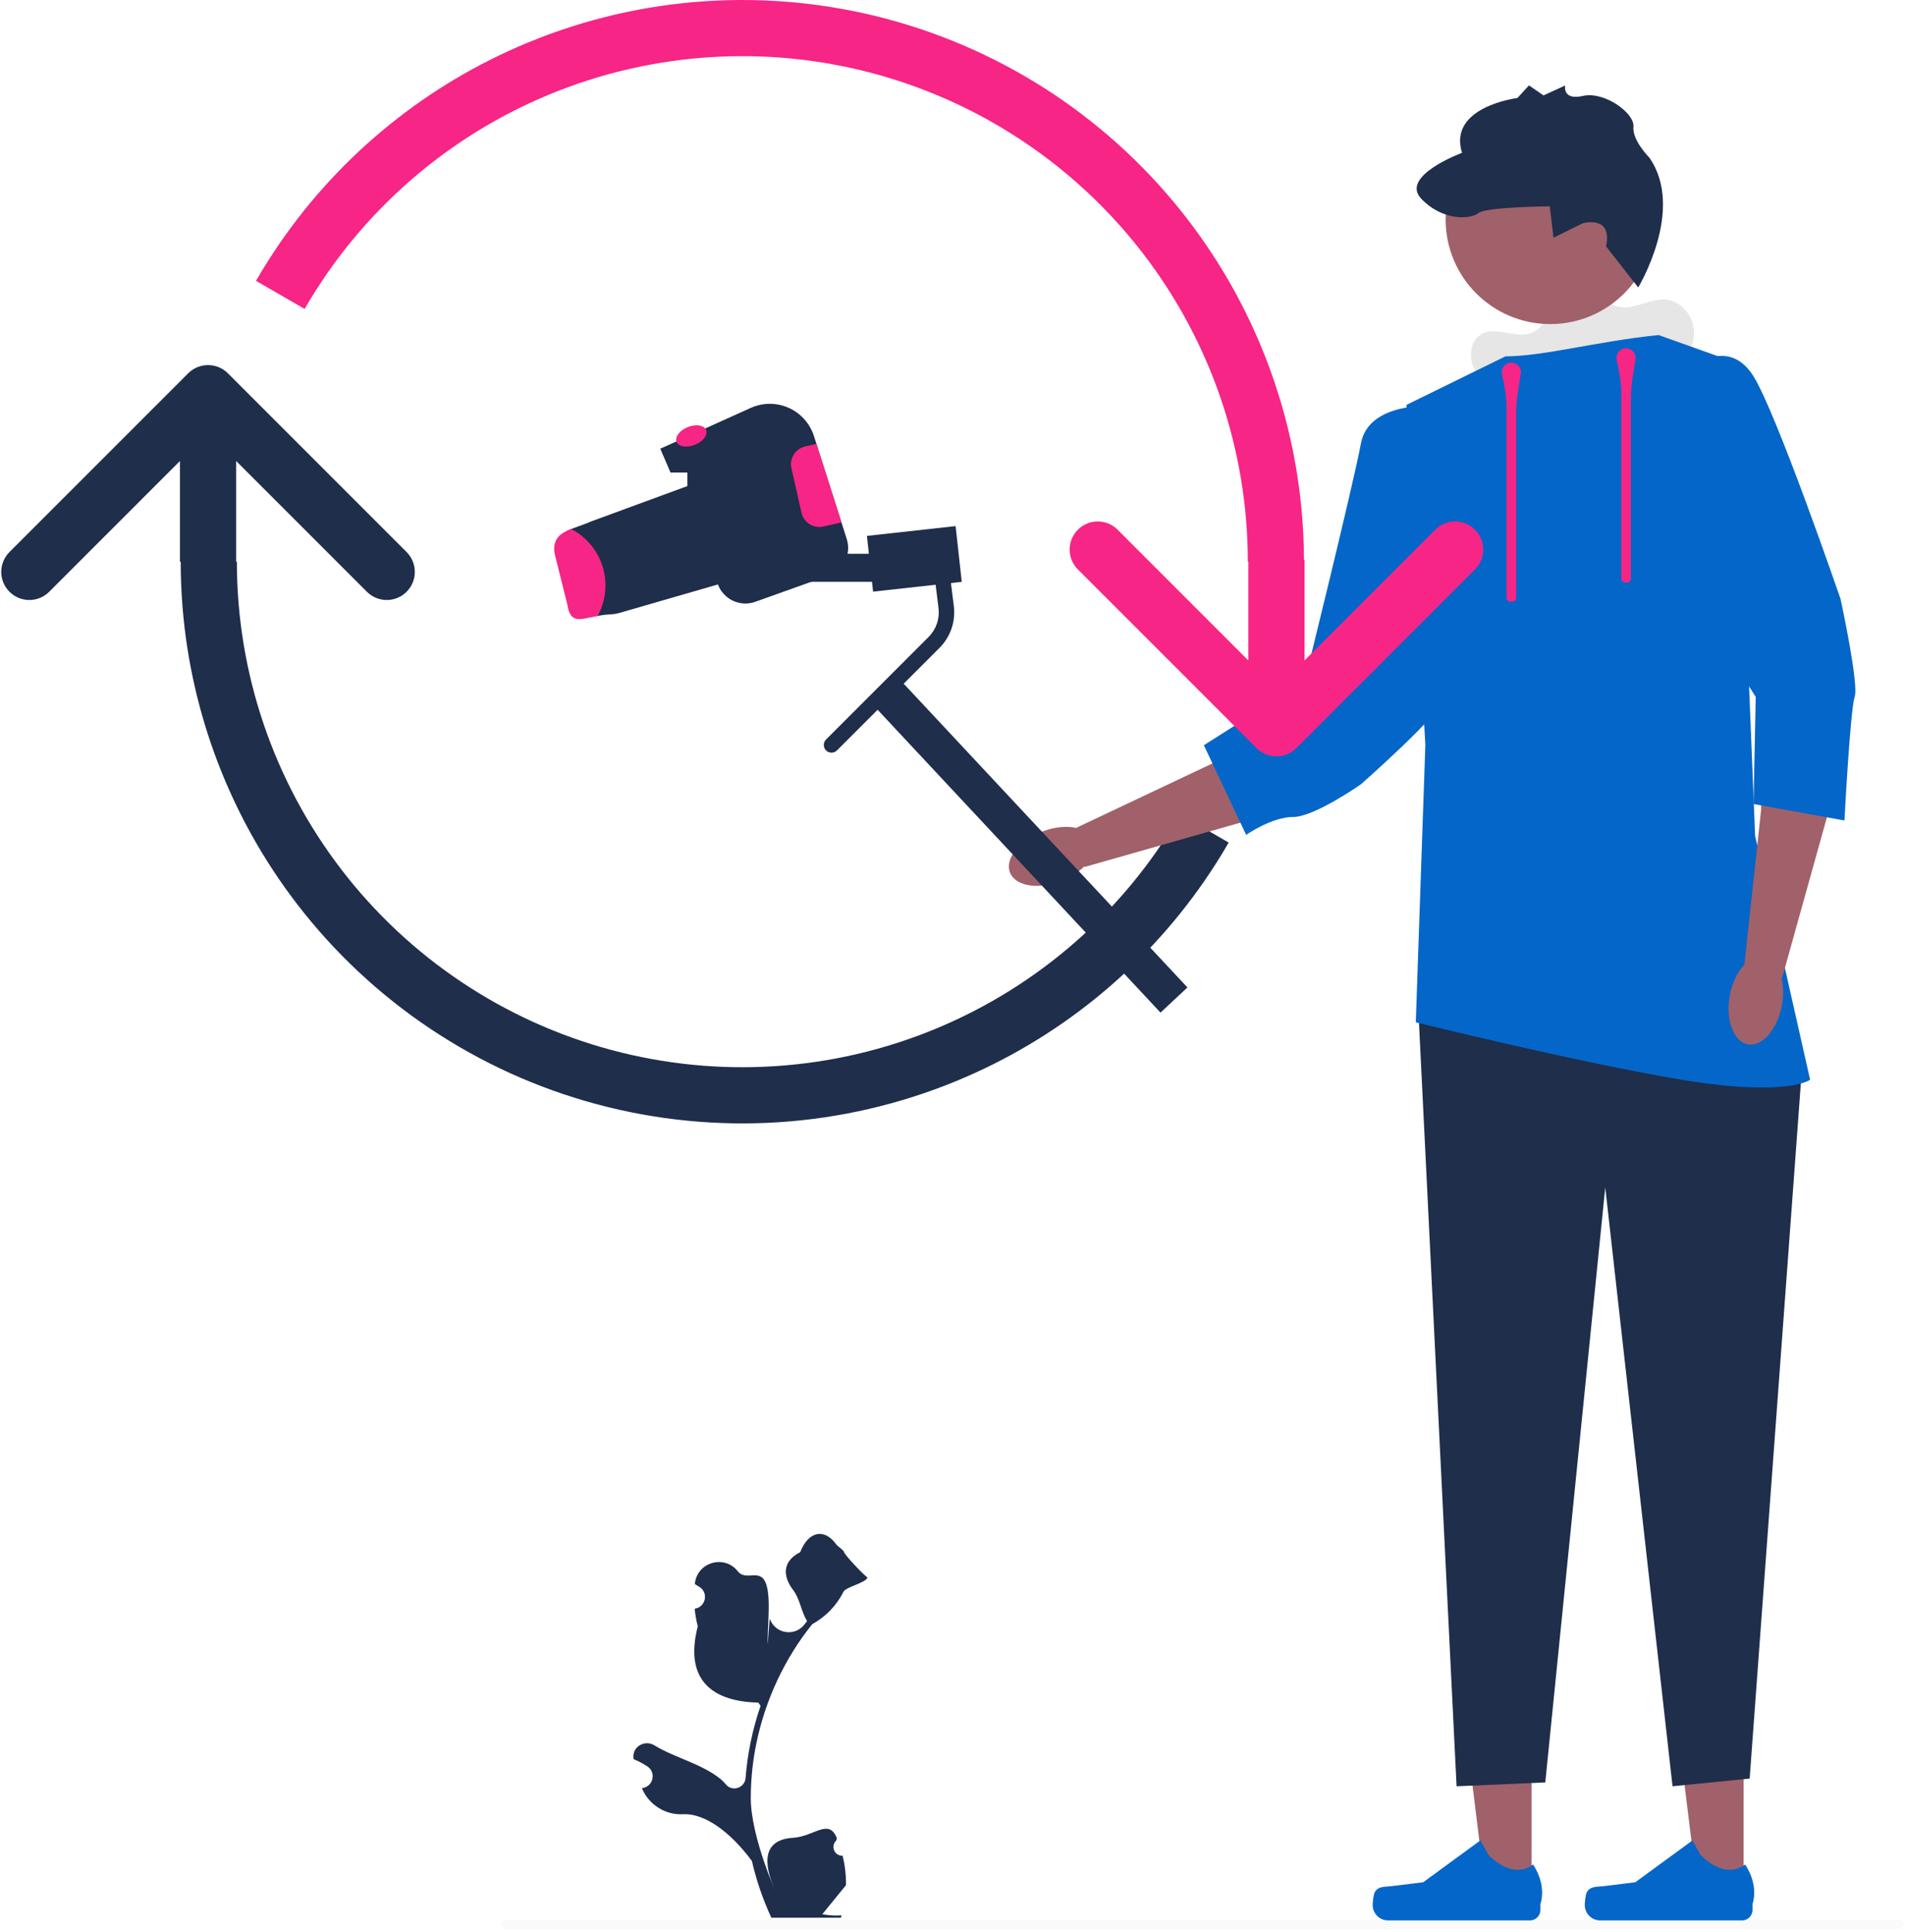
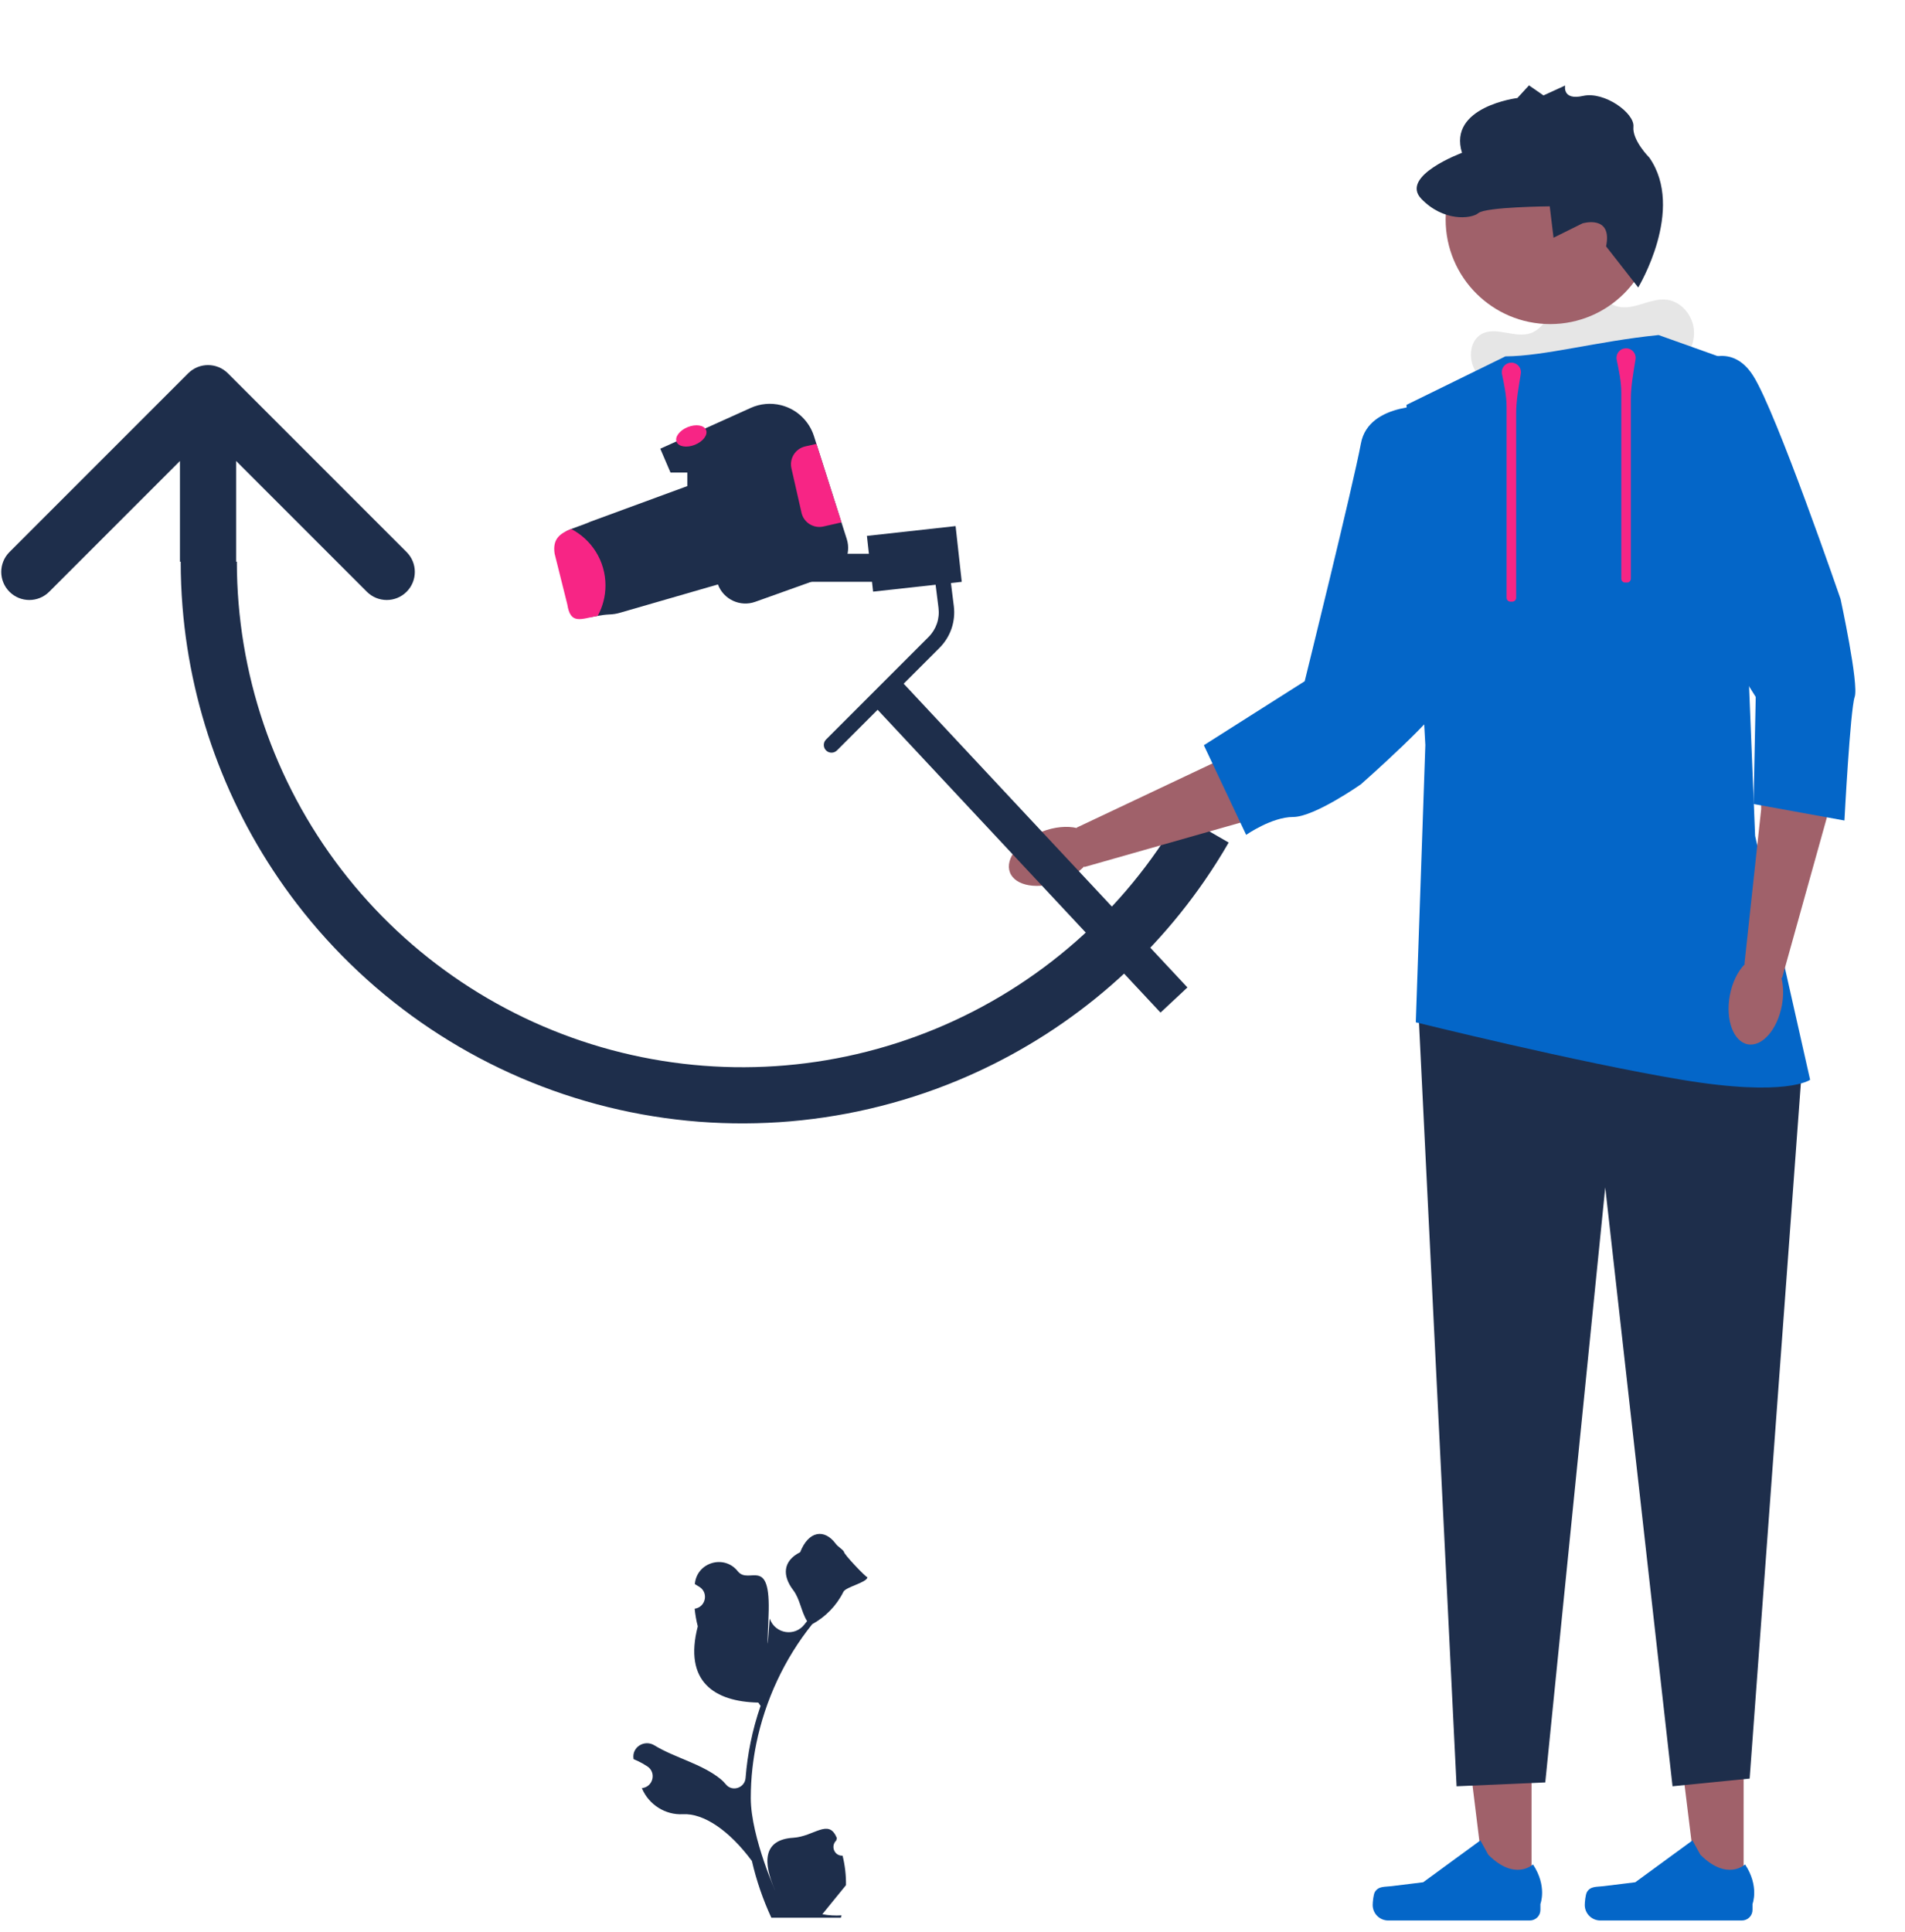
<svg xmlns="http://www.w3.org/2000/svg" width="494" height="501" viewBox="0 0 494 501" fill="none">
  <path fill-rule="evenodd" clip-rule="evenodd" d="M48.798 96.791L2.457 143.132C-0.387 145.976 -0.387 150.586 2.457 153.43C5.301 156.274 9.911 156.274 12.755 153.43L46.665 119.52V145.631H61.229V119.52L95.139 153.43C97.983 156.274 102.593 156.274 105.437 153.43C108.281 150.586 108.281 145.976 105.437 143.132L59.096 96.791C56.252 93.947 51.642 93.947 48.798 96.791ZM312.336 228.386C314.556 225.17 316.653 221.856 318.619 218.452L306.006 211.17C291.58 236.158 269.311 255.687 242.654 266.729C215.997 277.77 186.441 279.707 158.571 272.24C130.701 264.772 106.073 248.316 88.508 225.425C70.944 202.535 61.423 174.487 61.423 145.634H46.859C46.859 149.565 47.019 153.483 47.334 157.379C49.588 185.25 59.831 211.976 76.954 234.291C96.471 259.726 123.835 278.009 154.802 286.307C185.769 294.605 218.608 292.452 248.227 280.184C274.214 269.419 296.447 251.396 312.336 228.386Z" fill="#1E2E4B" />
  <g clip-path="url(#clip0_1_84)">
    <path d="M397.152 490.823L385.293 490.822L379.652 445.079L397.155 445.08L397.152 490.823Z" fill="#A0616A" />
    <path d="M356.522 490.554C356.152 491.176 355.958 493.183 355.958 493.906C355.958 496.129 357.76 497.931 359.983 497.931H396.709C398.225 497.931 399.455 496.702 399.455 495.185V493.656C399.455 493.656 401.272 489.061 397.531 483.396C397.531 483.396 392.882 487.831 385.935 480.885L383.887 477.174L369.058 488.019L360.839 489.03C359.041 489.252 357.447 488.996 356.522 490.554H356.522Z" fill="#0466C8" />
    <path d="M452.152 490.823L440.293 490.822L434.652 445.079L452.155 445.08L452.152 490.823Z" fill="#A0616A" />
    <path d="M411.522 490.554C411.152 491.176 410.958 493.183 410.958 493.906C410.958 496.129 412.76 497.931 414.983 497.931H451.709C453.225 497.931 454.455 496.702 454.455 495.185V493.656C454.455 493.656 456.272 489.061 452.531 483.396C452.531 483.396 447.882 487.831 440.935 480.885L438.887 477.174L424.058 488.019L415.839 489.03C414.041 489.252 412.447 488.996 411.522 490.554H411.522Z" fill="#0466C8" />
    <path d="M388.636 102.294C386.086 100.31 383.44 98.205 382.121 95.256C380.803 92.306 381.329 88.261 384.128 86.646C387.895 84.472 392.835 87.812 396.94 86.374C399.728 85.397 401.3 82.537 402.816 80.002C404.332 77.467 406.463 74.791 409.413 74.661C413.222 74.493 415.88 78.605 419.586 79.499C423.742 80.501 427.896 77.231 432.145 77.696C436.045 78.124 439.083 81.908 439.276 85.826C439.47 89.745 437.201 93.526 434.006 95.802C429.644 98.91 424.008 99.419 418.667 99.826L388.609 102.116" fill="#E6E6E6" />
    <path d="M401.993 84.028C416.967 84.028 429.106 71.89 429.106 56.915C429.106 41.941 416.967 29.802 401.993 29.802C387.019 29.802 374.88 41.941 374.88 56.915C374.88 71.89 387.019 84.028 401.993 84.028Z" fill="#A0616A" />
    <path d="M416.486 63.878L424.813 74.532C424.813 74.532 437.092 54.303 427.701 40.863C427.701 40.863 423.229 36.399 423.579 32.859C423.93 29.32 416.006 23.62 410.521 24.864C405.037 26.108 405.874 22.17 405.874 22.17L400.258 24.741L396.495 22.135L393.49 25.411C393.49 25.411 375.398 27.64 379.125 39.626C379.125 39.626 362.895 45.613 368.563 51.536C374.231 57.459 381.442 56.833 383.387 55.238C385.332 53.644 401.877 53.495 401.877 53.495L402.858 61.634L410.375 57.911C410.375 57.911 418.203 55.559 416.486 63.878V63.878Z" fill="#1E2E4B" />
    <path d="M215.625 195.148C215.113 195.148 214.601 194.953 214.211 194.563C213.429 193.782 213.429 192.515 214.211 191.734L240.78 165.164C242.777 163.167 243.721 160.416 243.371 157.614L242.061 147.13C241.923 146.034 242.701 145.035 243.797 144.898C244.897 144.757 245.892 145.539 246.029 146.634L247.34 157.118C247.845 161.153 246.484 165.117 243.609 167.993L217.039 194.563C216.649 194.953 216.136 195.148 215.625 195.148V195.148Z" fill="#1E2E4B" />
    <path d="M247.803 136.402L224.81 138.944L226.407 153.396L249.4 150.855L247.803 136.402Z" fill="#1E2E4B" />
    <path d="M229.504 143.578H206.371V150.848H229.504V143.578Z" fill="#1E2E4B" />
    <path d="M214.88 149.23L195.866 156.029C191.954 157.439 187.629 155.43 186.166 151.532L160.898 158.837C159.913 159.143 158.902 159.289 157.931 159.316C156.88 159.369 155.908 159.502 155.003 159.675C150.599 160.486 150.529 160.404 149.717 155.135C149.704 155.028 145.744 143.241 145.717 143.135C145.158 139.289 145.184 138.319 148.124 137.148C149.455 136.629 151.025 136.137 152.662 135.458C152.821 135.378 152.981 135.312 153.154 135.245L178.249 126.024V122.512H173.871L171.223 116.338L194.681 105.76C197.143 104.642 199.911 104.402 202.532 105.054C204.554 105.56 206.377 106.571 207.841 107.955C209.318 109.339 210.436 111.082 211.074 113.065L211.713 115.087L218.206 135.445L219.577 139.743C220.827 143.655 218.752 147.846 214.88 149.23L214.88 149.23Z" fill="#1E2E4B" />
    <path d="M367.89 263.618L377.717 463.135L400.717 462.135L416.269 307.868L433.717 463.135L453.717 461.135L467.56 273.172L367.89 263.618Z" fill="#1E2E4B" />
    <path d="M430.098 86.867C414.098 88.487 400.622 92.338 390.373 92.399L364.728 104.97L369.617 193.176L367.139 265.058C367.139 265.058 408.978 275.435 436.132 279.96C463.285 284.486 469.395 279.96 469.395 279.96L455.133 216.723L450.175 94.028L430.098 86.867Z" fill="#0466C8" />
    <path d="M474.338 209.812L474.969 160.741L456.132 155.56L456.702 209.819L452.368 249.914L452.481 249.956C450.664 251.783 449.19 254.699 448.562 258.146C447.417 264.436 449.516 270.086 453.251 270.766C456.986 271.446 460.942 266.898 462.087 260.608C462.557 258.026 462.473 255.559 461.961 253.492L462.129 253.555L474.338 209.812Z" fill="#A0616A" />
    <path d="M324.898 212.371L367.079 187.29L361.664 168.519L315.685 197.333L279.225 214.57L279.248 214.688C276.741 214.092 273.485 214.358 270.217 215.622C264.255 217.929 260.532 222.669 261.901 226.21C263.271 229.75 269.215 230.75 275.178 228.442C277.626 227.495 279.686 226.136 281.182 224.62L281.216 224.795L324.898 212.371Z" fill="#A0616A" />
    <path d="M440.081 94.463C440.081 94.463 448.629 87.927 454.663 97.481C460.697 107.035 477.291 155.308 477.291 155.308C477.291 155.308 482.09 177.433 480.948 180.702C479.806 183.97 478.297 212.737 478.297 212.737L454.721 208.461L455.291 180.702L432.824 144.841L440.081 94.463Z" fill="#0466C8" />
    <path d="M371.516 105.221C371.516 105.221 354.922 104.097 352.911 114.967C350.899 125.838 338.328 176.625 338.328 176.625L312.18 193.219L323.15 216.455C323.15 216.455 329.78 211.825 335.311 211.825C340.842 211.825 352.911 203.342 352.911 203.342C352.911 203.342 374.575 184.302 374.575 180.782C374.575 177.262 371.516 105.221 371.516 105.221H371.516Z" fill="#0466C8" />
    <path d="M232.679 175.485L225.697 182.007L300.94 262.541L307.921 256.019L232.679 175.485Z" fill="#1E2E4B" />
    <path d="M180.193 115.325C182.307 114.478 183.608 112.764 183.1 111.496C182.592 110.227 180.467 109.886 178.354 110.732C176.24 111.579 174.938 113.294 175.446 114.562C175.954 115.83 178.08 116.172 180.193 115.325Z" fill="#F72585" />
    <path d="M391.262 94.114C390.421 94.332 389.738 95.027 389.527 95.87C389.428 96.265 389.424 96.648 389.498 97.003C390.082 99.832 390.686 102.658 390.686 105.547V154.995C390.686 155.547 391.134 155.995 391.686 155.995H392.165C392.717 155.995 393.165 155.547 393.165 154.995V107.199C393.165 103.727 393.834 100.319 394.375 96.89C394.394 96.765 394.405 96.637 394.405 96.506C394.405 94.921 392.917 93.684 391.262 94.114H391.262Z" fill="#F72585" />
    <path d="M421.007 90.396C420.166 90.614 419.483 91.308 419.272 92.151C419.173 92.547 419.169 92.93 419.242 93.284C419.826 96.116 420.431 98.942 420.431 101.833V150.038C420.431 150.59 420.879 151.038 421.431 151.038H421.91C422.462 151.038 422.91 150.59 422.91 150.038V103.481C422.91 100.009 423.578 96.601 424.119 93.172C424.139 93.047 424.149 92.919 424.149 92.788C424.149 91.203 422.662 89.966 421.007 90.396V90.396Z" fill="#F72585" />
    <path d="M218.498 481.126C216.432 481.256 215.29 478.689 216.853 477.193L217.008 476.575C216.988 476.526 216.968 476.476 216.947 476.427C214.853 471.435 211.103 476.147 205.699 476.483C197.752 476.976 197.871 482.986 200.949 490.014C201.785 491.922 194.691 476.528 194.691 466.194C194.691 463.597 194.833 461.001 195.124 458.411C195.363 456.292 195.692 454.187 196.118 452.101C198.424 440.823 203.417 430.082 210.618 421.111C214.08 419.218 216.967 416.26 218.711 412.714C219.338 411.436 224.721 410.355 224.953 408.954C224.559 409.005 218.576 402.71 218.873 402.341C218.324 401.508 217.341 401.094 216.741 400.281C213.759 396.238 209.65 396.944 207.505 402.438C202.923 404.751 202.879 408.586 205.69 412.275C207.479 414.622 207.725 417.798 209.294 420.31C209.133 420.517 208.965 420.717 208.803 420.924C208.741 421.003 208.679 421.083 208.618 421.163C206.084 424.441 201.026 423.601 199.615 419.706C199.512 419.422 198.639 434.812 199.296 418.883C199.953 402.954 194.224 411.063 191.324 407.389C187.859 403.002 180.812 404.996 180.201 410.553C180.196 410.606 180.19 410.659 180.184 410.712C180.613 410.954 181.033 411.211 181.444 411.483C183.783 413.03 182.974 416.657 180.202 417.084L180.139 417.094C180.294 418.637 180.559 420.168 180.946 421.673C177.245 435.985 185.233 441.2 196.64 441.437L197.234 442.283C196.154 445.391 195.285 448.573 194.633 451.797C194.019 454.787 193.593 457.81 193.354 460.846L193.344 460.976C193.146 463.558 189.879 464.657 188.236 462.654C187.818 462.144 187.391 461.697 186.96 461.343C182.014 457.281 175.027 455.785 169.691 452.519C167.123 450.947 163.832 452.978 164.28 455.956L164.302 456.099C165.096 456.422 165.871 456.796 166.621 457.216C167.05 457.458 167.47 457.715 167.881 457.987C170.221 459.535 169.411 463.162 166.638 463.588L166.575 463.597C166.53 463.604 166.491 463.61 166.446 463.617L166.487 463.714C168.271 467.91 172.535 470.628 177.088 470.379C182.447 470.086 189.104 474.567 194.975 482.49L194.981 482.49C196.144 487.553 197.843 492.501 200.026 497.216H218.046C218.111 497.016 218.169 496.809 218.227 496.609C216.561 496.712 214.881 496.615 213.241 496.312C214.578 494.671 215.915 493.017 217.252 491.377C217.284 491.345 217.31 491.312 217.336 491.28C218.014 490.44 218.698 489.607 219.377 488.768L219.377 488.767C219.419 486.189 219.11 483.62 218.498 481.127L218.498 481.126H218.498Z" fill="#1E2E4B" />
-     <path opacity="0.1" d="M130 498.905C130 499.565 130.53 500.095 131.19 500.095H492.48C493.14 500.095 493.67 499.565 493.67 498.905C493.67 498.245 493.14 497.715 492.48 497.715H131.19C130.53 497.715 130 498.245 130 498.905Z" fill="#CCCCCC" />
    <path d="M157.011 151.781C157.011 154.634 156.285 157.322 154.999 159.68C150.596 160.488 147.925 162.006 147.117 156.729C147.1 156.63 143.835 143.635 143.819 143.536C143.258 139.694 145.187 138.325 148.123 137.154C153.4 139.892 157.011 145.416 157.011 151.781Z" fill="#F72585" />
    <path d="M218.206 135.445L213.522 136.509C210.968 137.082 208.413 135.485 207.841 132.917L205.233 121.434C204.647 118.866 206.257 116.324 208.825 115.739L211.713 115.087L218.206 135.445H218.206Z" fill="#F72585" />
  </g>
-   <path fill-rule="evenodd" clip-rule="evenodd" d="M72.666 62.884C70.445 66.1 68.349 69.413 66.383 72.818L78.995 80.1C93.422 55.112 115.691 35.583 142.348 24.541C169.005 13.499 198.56 11.562 226.431 19.03C254.301 26.498 278.928 42.953 296.493 65.844C314.058 88.735 323.579 116.782 323.579 145.635H323.718V171.245L289.808 137.335C286.964 134.491 282.354 134.491 279.51 137.335C276.666 140.178 276.666 144.789 279.51 147.633L325.851 193.974C328.695 196.817 333.305 196.817 336.149 193.974L382.49 147.633C385.334 144.789 385.334 140.178 382.49 137.335C379.646 134.491 375.036 134.491 372.192 137.335L338.282 171.245V145.134H338.141C338.128 141.371 337.97 137.62 337.668 133.891C335.413 106.019 325.17 79.294 308.047 56.978C288.531 31.544 261.167 13.26 230.2 4.962C199.233 -3.335 166.393 -1.183 136.775 11.086C110.788 21.85 88.554 39.873 72.666 62.884Z" fill="#F72585" />
  <defs>
    <clipPath id="clip0_1_84">
      <rect width="363.67" height="477.96" fill="white" transform="translate(130 22.135)" />
    </clipPath>
  </defs>
</svg>